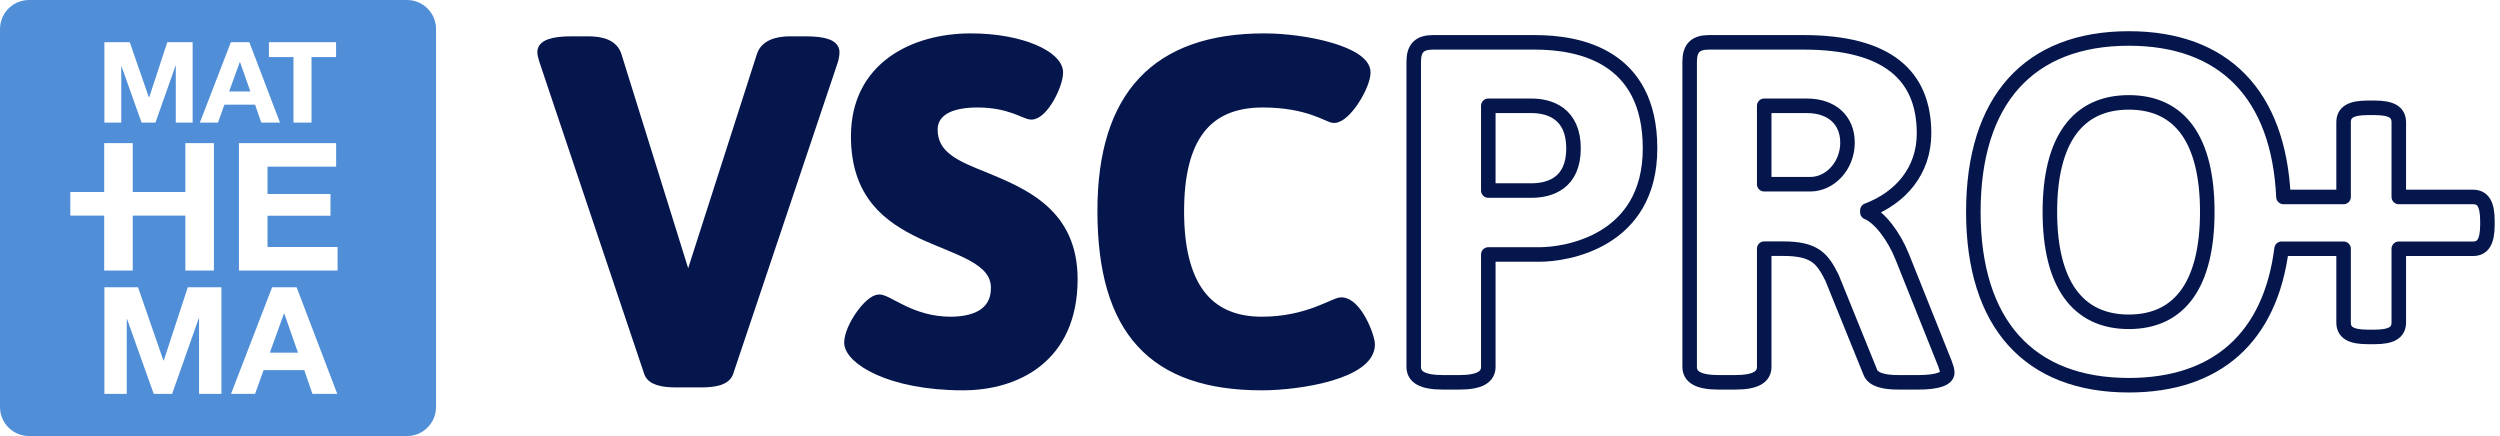
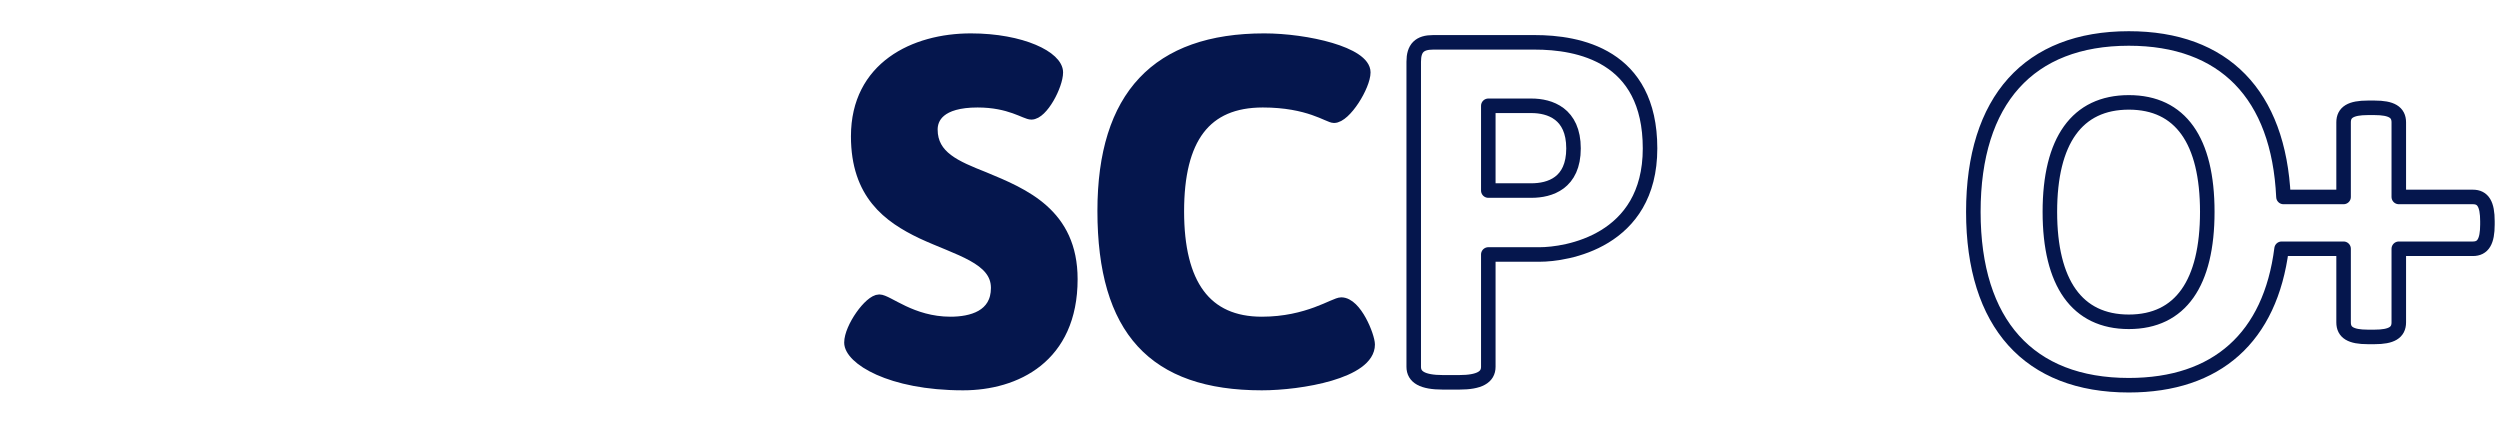
<svg xmlns="http://www.w3.org/2000/svg" width="172" height="30" viewBox="0 0 172 30" fill="none">
-   <path d="M57.407 3.58C57.407 3.748 57.376 3.948 57.308 4.18L50.113 25.605C49.946 26.139 49.212 26.304 48.248 26.304H46.514C45.549 26.304 44.816 26.139 44.649 25.605L37.451 4.18C37.385 3.948 37.318 3.748 37.318 3.58C37.318 3.114 37.952 2.848 39.35 2.848H40.45C41.416 2.848 42.181 3.081 42.416 3.814L46.913 18.241L47.28 19.409H47.414L47.781 18.241L52.412 3.814C52.644 3.114 53.409 2.848 54.378 2.848H55.41C56.809 2.848 57.407 3.114 57.407 3.58Z" fill="#05164D" stroke="#05164D" stroke-width="0.7" stroke-miterlimit="2" stroke-linejoin="round" />
  <path d="M72.79 4.979C72.79 5.878 71.757 7.879 70.957 7.879C70.524 7.879 69.49 7.045 67.258 7.045C64.659 7.045 64.16 8.145 64.16 8.911C64.16 10.744 65.791 11.409 67.724 12.176C70.458 13.308 73.79 14.676 73.79 19.206C73.79 24.637 69.891 26.504 66.258 26.504C61.195 26.504 58.43 24.704 58.43 23.571C58.43 22.539 59.796 20.607 60.494 20.607C61.095 20.607 62.726 22.139 65.392 22.139C66.824 22.139 68.526 21.705 68.526 19.806C68.526 17.806 65.891 17.241 63.392 16.075C61.095 14.975 58.895 13.376 58.895 9.377C58.895 4.58 62.893 2.647 66.791 2.647C70.323 2.647 72.79 3.881 72.79 4.979Z" fill="#05164D" stroke="#05164D" stroke-width="0.7" stroke-miterlimit="2" stroke-linejoin="round" />
  <path d="M93.944 4.979C93.944 5.913 92.612 8.111 91.778 8.111C91.379 8.111 90.045 7.045 86.88 7.045C82.95 7.045 81.116 9.544 81.116 14.542C81.116 19.541 82.983 22.139 86.812 22.139C89.981 22.139 91.778 20.807 92.277 20.807C93.345 20.807 94.245 23.138 94.245 23.704C94.245 25.705 89.479 26.504 86.812 26.504C79.35 26.504 75.852 22.739 75.852 14.509C75.852 6.578 79.583 2.647 86.98 2.647C89.913 2.647 93.944 3.58 93.944 4.979Z" fill="#05164D" stroke="#05164D" stroke-width="0.7" stroke-miterlimit="2" stroke-linejoin="round" />
  <path d="M102.395 7.279V13.11H105.36C106.627 13.11 108.258 12.61 108.258 10.209C108.258 7.812 106.627 7.279 105.36 7.279H102.395ZM113.523 10.209C113.523 16.641 107.727 17.508 105.927 17.508H102.395V25.237C102.395 25.938 101.796 26.304 100.397 26.304H99.263C97.863 26.304 97.264 25.938 97.264 25.237V4.246C97.264 3.312 97.664 2.913 98.597 2.913H105.594C108.56 2.913 113.523 3.78 113.523 10.209Z" stroke="#05164D" stroke-miterlimit="2" stroke-linejoin="round" />
-   <path d="M121.378 7.279V12.675H124.544C125.91 12.675 127.108 11.409 127.108 9.811C127.108 8.279 126.042 7.279 124.311 7.279H121.378ZM132.374 9.177C132.374 11.743 130.773 13.609 128.476 14.475V14.608C129.31 14.941 130.306 16.241 130.876 17.673L133.807 25.003C133.906 25.27 133.973 25.47 133.973 25.638C133.973 26.038 133.34 26.304 131.973 26.304H130.608C129.641 26.304 128.876 26.137 128.675 25.604L126.042 19.107C125.376 17.774 124.846 17.108 122.677 17.108H121.378V25.237C121.378 25.938 120.78 26.304 119.38 26.304H118.245C116.845 26.304 116.248 25.938 116.248 25.237V4.246C116.248 3.312 116.646 2.913 117.58 2.913H124.077C129.84 2.913 132.374 5.179 132.374 9.177Z" stroke="#05164D" stroke-miterlimit="2" stroke-linejoin="round" />
  <path fill-rule="evenodd" clip-rule="evenodd" d="M156.973 17.115C156.202 23.198 152.53 26.503 146.463 26.503C139.6 26.503 135.766 22.271 135.766 14.575C135.766 6.878 139.6 2.647 146.463 2.647C153.016 2.647 156.775 6.503 157.102 13.55H161.239V8.419C161.239 7.72 161.736 7.418 162.904 7.418H163.371C164.536 7.418 165.037 7.72 165.037 8.419V13.55H170.135C170.833 13.55 171.135 14.049 171.135 15.215V15.449C171.135 16.614 170.833 17.115 170.135 17.115H165.037V22.179C165.037 22.879 164.536 23.18 163.371 23.18H162.904C161.736 23.18 161.239 22.879 161.239 22.179V17.115H156.973ZM141.031 14.575C141.031 19.473 142.897 22.14 146.463 22.14C150.028 22.14 151.861 19.473 151.861 14.575C151.861 9.678 150.028 7.044 146.463 7.044C142.897 7.044 141.031 9.678 141.031 14.575Z" stroke="#05164D" stroke-miterlimit="2" stroke-linejoin="round" />
-   <path fill-rule="evenodd" clip-rule="evenodd" d="M2 0H28C29.105 0 30 0.895 30 2V28C30 29.105 29.105 30 28 30H2C0.895 30 0 29.105 0 28V2C0 0.895 0.895 0 2 0ZM11.509 2.904L10.262 6.706H10.246L8.927 2.904H7.182V8.433H8.343V4.553H8.358L9.74 8.433H10.696L12.079 4.515H12.094V8.433H13.254V2.904H11.509ZM17.154 2.904H15.883L13.75 8.433H14.998L15.44 7.201H17.549L17.975 8.433H19.262L17.154 2.904ZM17.225 6.295H15.764L16.498 4.267H16.514L17.225 6.295ZM18.502 3.926V2.904H23.122V3.926H21.432V8.433H20.192V3.926H18.502ZM18.405 16.992V14.844H22.737V13.345H18.405V11.468H23.126V9.847H16.439V18.613H23.225V16.992H18.405ZM12.752 9.847H14.717V18.613H12.752V14.832H9.133V18.613H7.168V14.832H4.838V13.211H7.168V9.847H9.133V13.211H12.752V9.847ZM12.92 19.765L11.266 24.806H11.245L9.496 19.765H7.182V27.096H8.721V21.952H8.742L10.575 27.096H11.842L13.675 21.901H13.695V27.096H15.234V19.765H12.92ZM20.407 19.765L23.204 27.096H21.496L20.932 25.463H18.136L17.549 27.096H15.895L18.722 19.765H20.407ZM18.565 24.262H20.502L19.559 21.572H19.538L18.565 24.262Z" fill="#508ED8" />
</svg>